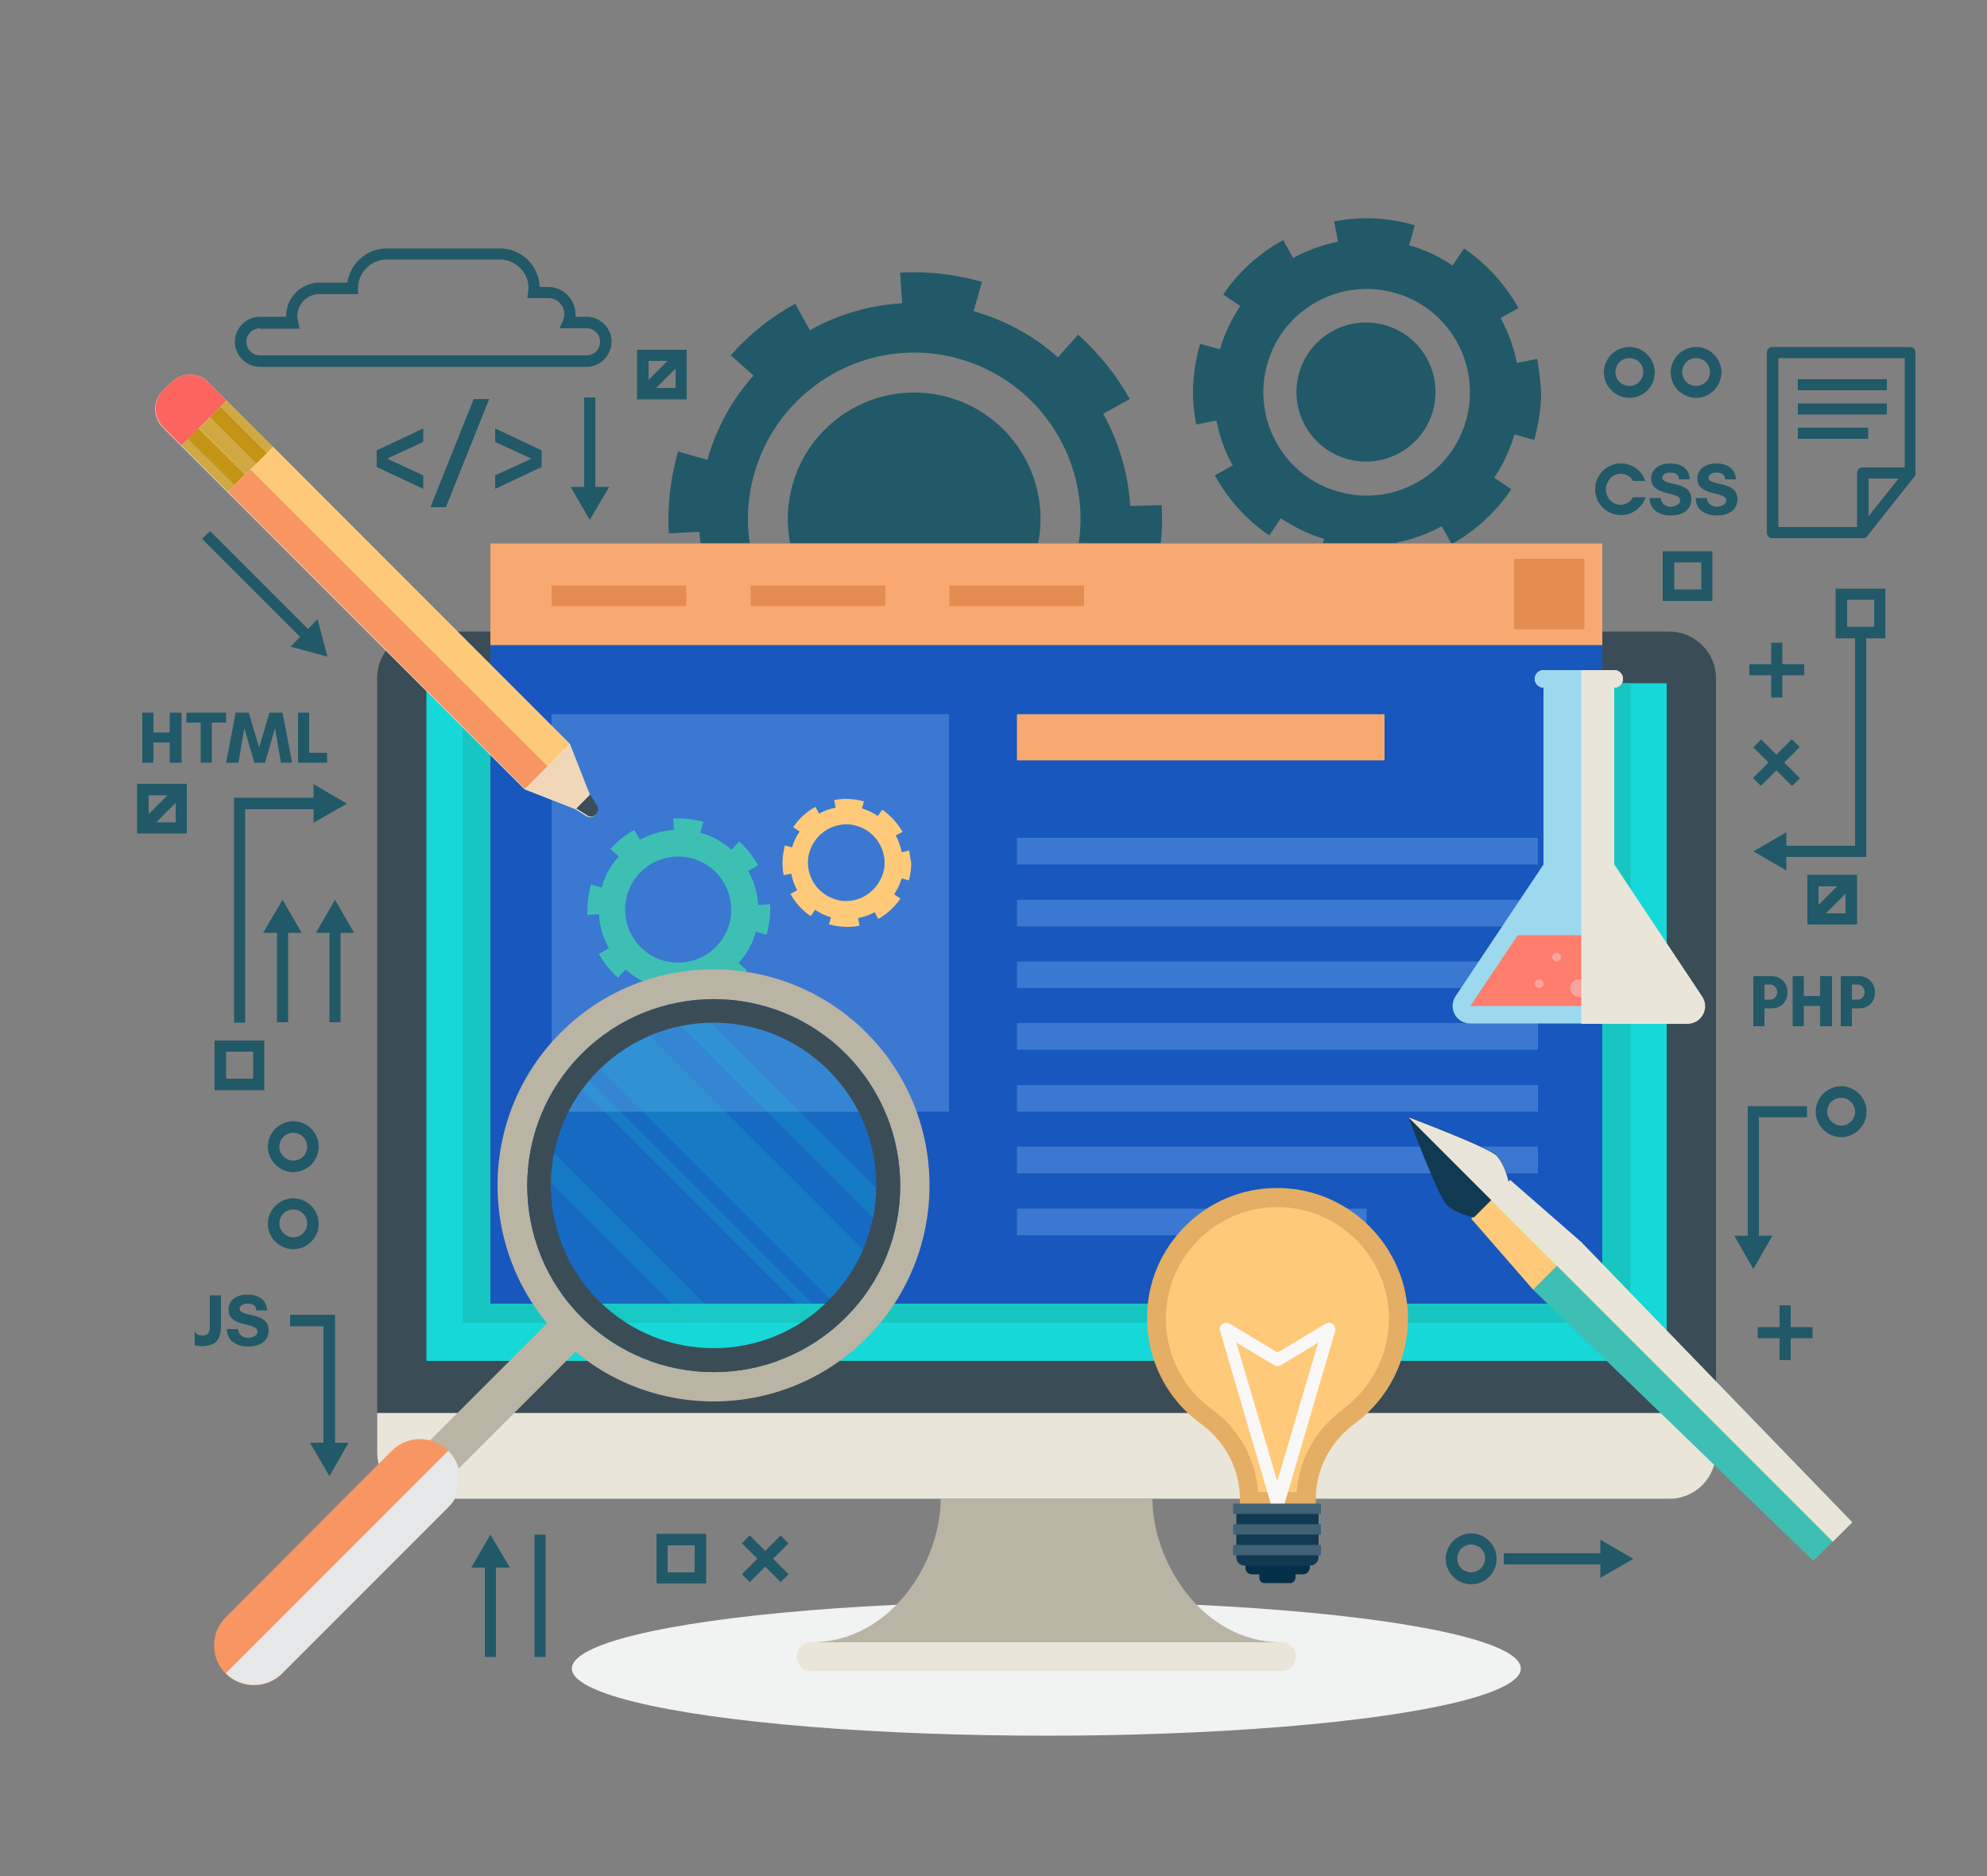
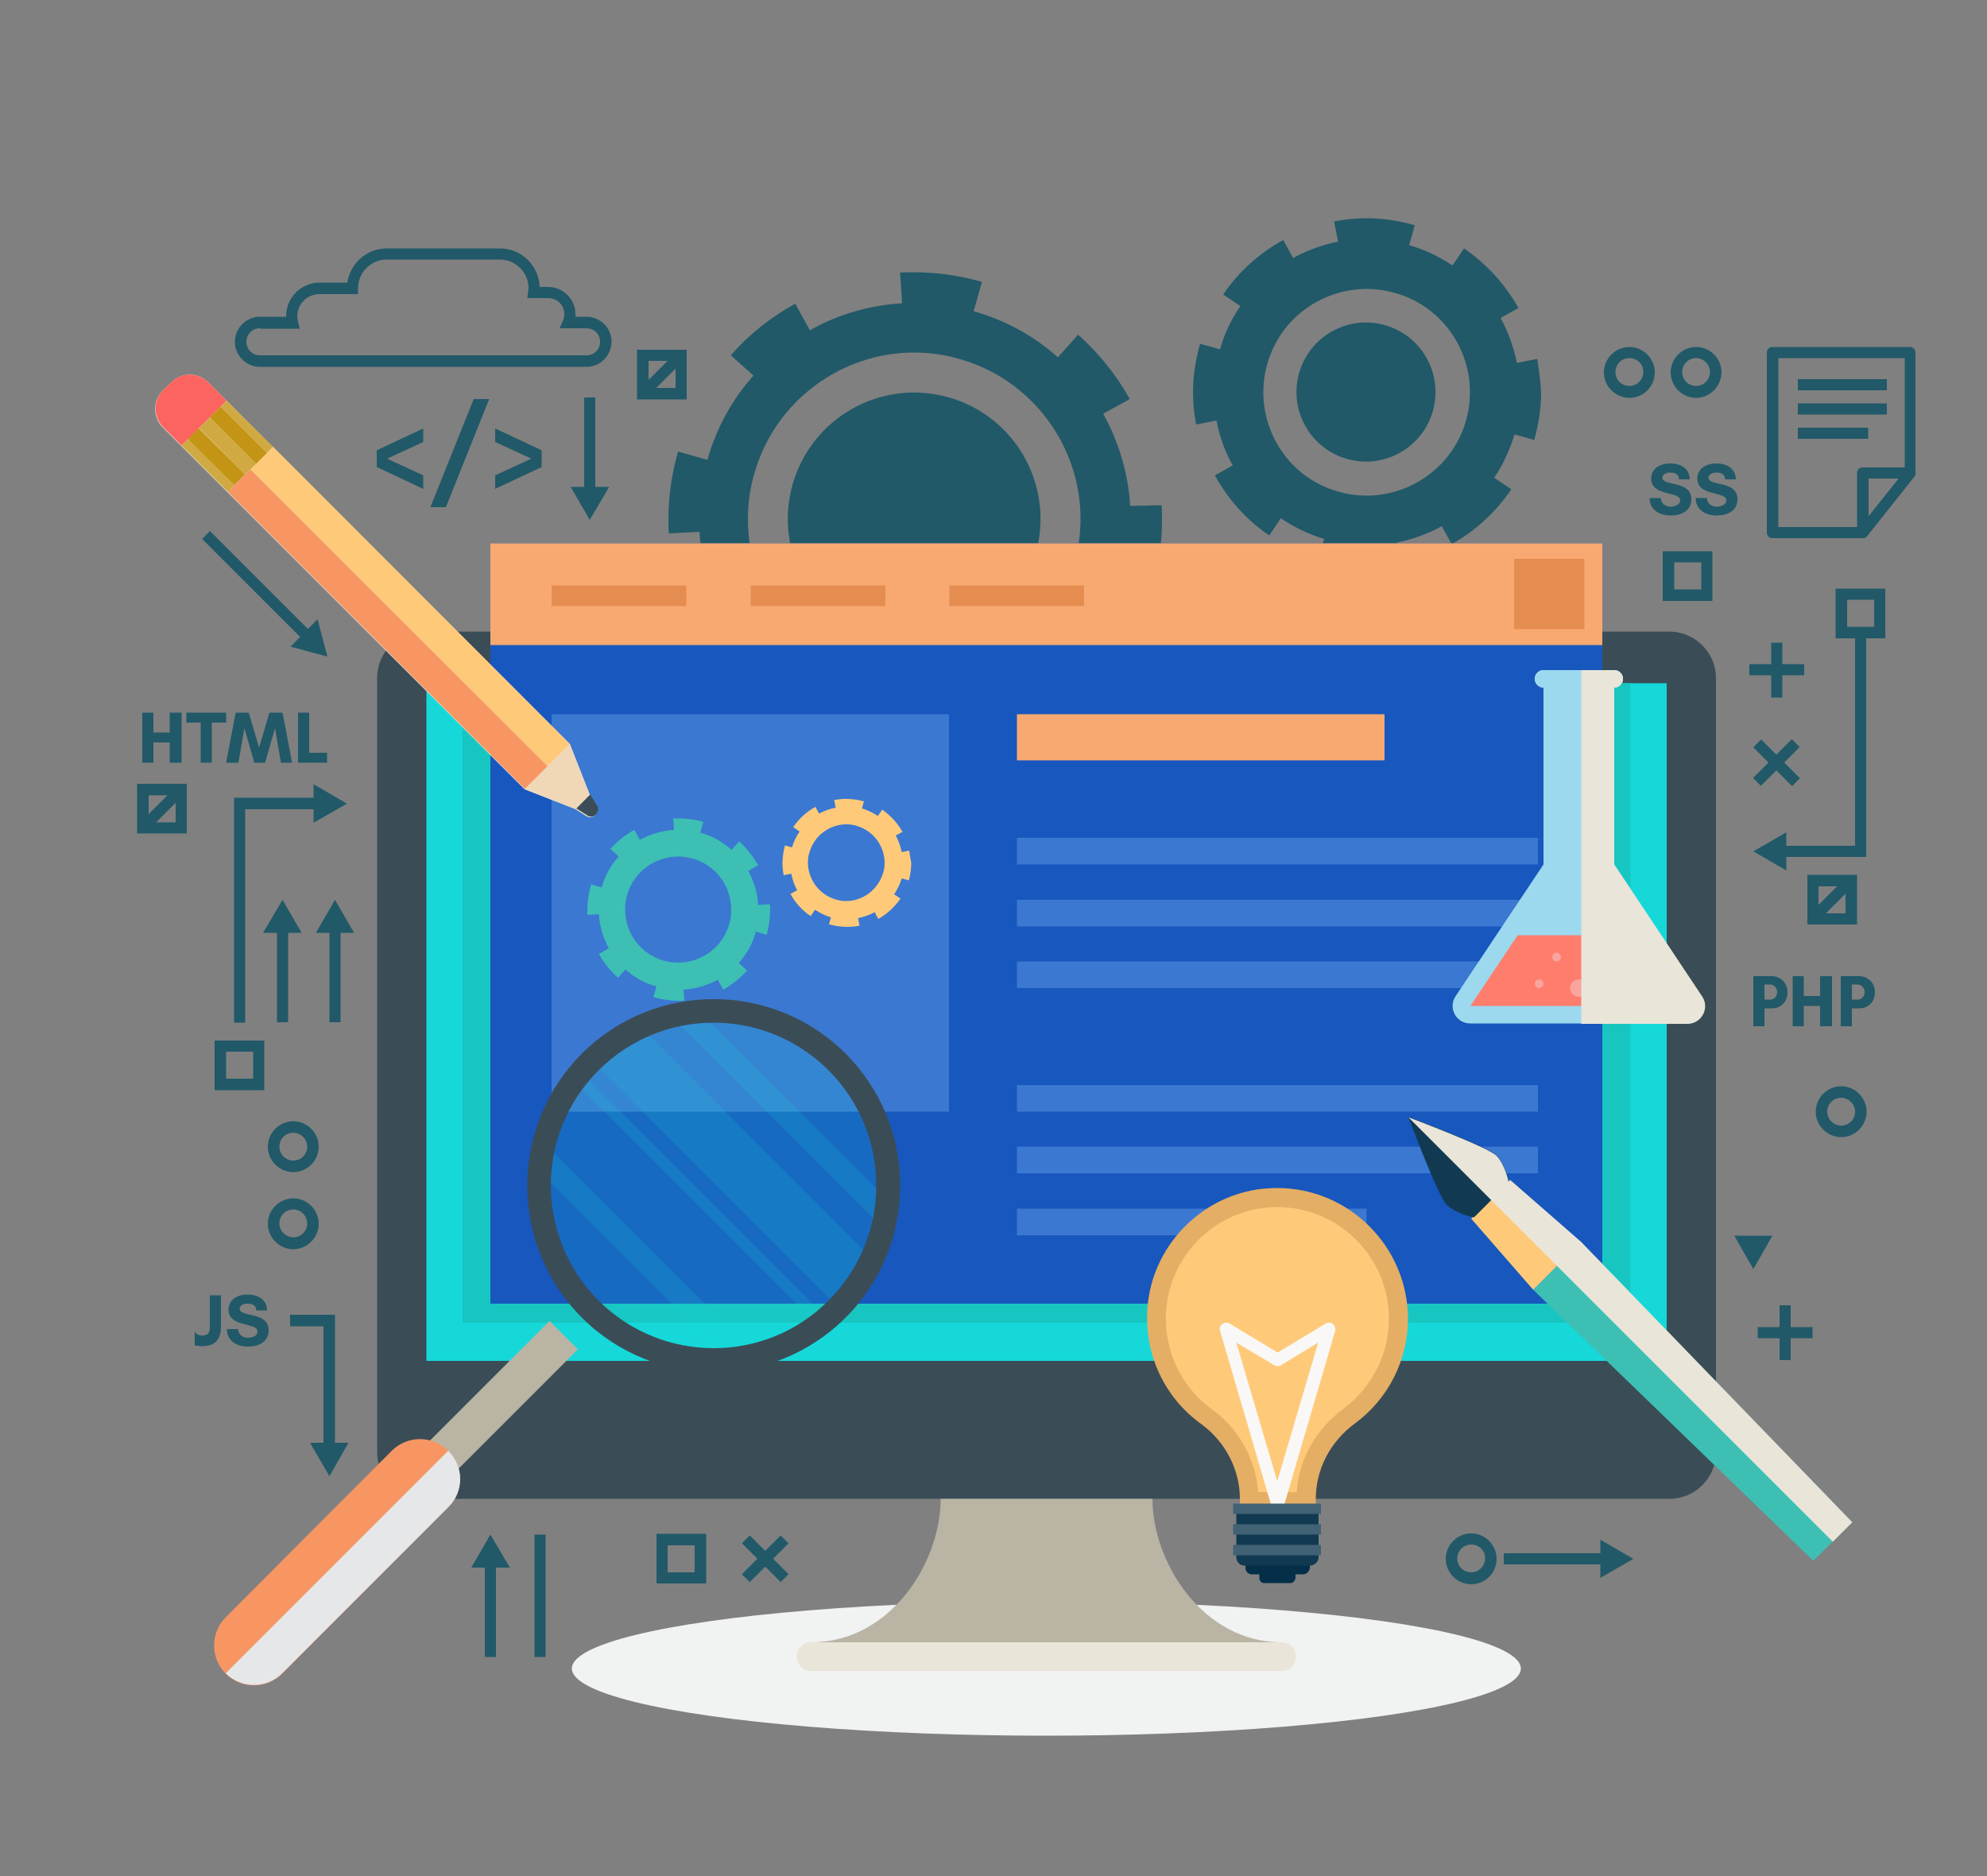
<svg xmlns="http://www.w3.org/2000/svg" version="1.1" x="0px" y="0px" viewBox="0 0 500 472" style="enable-background:new 0 0 500 472;" xml:space="preserve">
  <rect x="0" y="0" width="500" height="472" fill="#808080" stroke="none" />
  <style type="text/css">
	.st0{fill-rule:evenodd;clip-rule:evenodd;fill:#215968;}
	.st1{fill:#F1F2F2;}
	.st2{fill:#3A4D57;}
	.st3{fill:#E9E5D9;}
	.st4{fill:#16D8D8;}
	.st5{fill:#17C6C1;}
	.st6{fill:#BAB4A4;}
	.st7{fill:#215968;}
	.st8{fill:#1857BD;}
	.st9{fill:#F8A971;}
	.st10{fill:#3B78D1;}
	.st11{fill-rule:evenodd;clip-rule:evenodd;fill:#3EBFB4;}
	.st12{fill-rule:evenodd;clip-rule:evenodd;fill:#113A52;}
	.st13{fill-rule:evenodd;clip-rule:evenodd;fill:#FECA7A;}
	.st14{fill:#E58D51;}
	.st15{opacity:0.15;fill:#16D8D8;}
	.st16{fill:#F79663;}
	.st17{fill:#E6E7E8;}
	.st18{fill-rule:evenodd;clip-rule:evenodd;fill:#E9E5D9;}
	.st19{fill:#FECA7A;}
	.st20{fill:#E5AE65;}
	.st21{fill:#042F48;}
	.st22{fill:#F9F8F7;}
	.st23{fill:#113A52;}
	.st24{fill:#416175;}
	.st25{fill:#EEE2D2;}
	.st26{fill:#FC6460;}
	.st27{fill:#D0A943;}
	.st28{fill:#C49414;}
	.st29{fill:#3B4D57;}
	.st30{fill:#EFD7B8;}
	.st31{fill:#9CD9EF;}
	.st32{fill:none;}
	.st33{fill:#EEEEEE;}
	.st34{fill:#FF7D6C;}
	.st35{fill:#F9A49D;}
</style>
  <g id="BACKGROUND">
</g>
  <g id="OBJECTS">
    <g>
      <g>
        <path class="st0" d="M284.4,127.3c-0.5-8.2-2.9-16.2-6.8-23.2l6.7-3.7c-3.4-6.1-7.8-11.5-13-16.2l-5.1,5.7     c-5.9-5.3-13.1-9.3-21.2-11.6l2.1-7.4l-0.1,0c-5.6-1.6-11.3-2.4-16.9-2.4c-1.2,0-2.4,0-3.6,0.1l0.5,7.7     c-8.2,0.5-16.2,2.8-23.2,6.8l-3.7-6.7c-6.1,3.4-11.6,7.7-16.2,13l5.7,5.1c-5.3,5.9-9.3,13.1-11.6,21.2l-7.4-2.1l0,0.1     c-1.6,5.6-2.4,11.3-2.4,16.9c0,1.2,0,2.4,0.1,3.6l7.7-0.4c0.5,8.2,2.8,16.2,6.8,23.2l-6.7,3.7c3.4,6.1,7.7,11.6,13,16.2l5.1-5.7     c5.9,5.3,13.1,9.3,21.2,11.7l-2.1,7.4l0.2,0.1c5.6,1.6,11.3,2.4,16.9,2.4c1.3,0,2.5,0,3.7-0.1l-0.5-7.7     c8.2-0.5,16.2-2.9,23.2-6.8l3.7,6.7c6-3.4,11.5-7.8,16.2-13l-5.7-5.1c5.3-5.9,9.3-13.1,11.6-21.2l7.4,2.1l0,0     c1.6-5.6,2.4-11.3,2.4-16.9c0-1.2,0-2.5-0.1-3.7L284.4,127.3z M216.6,178.2L216.6,178.2l0.4-1.3L216.6,178.2z M270.3,141.9     c-5.2,18.4-22,30.5-40.2,30.5c-3.8,0-7.6-0.5-11.4-1.6c-18.4-5.2-30.5-22-30.5-40.2c0-3.8,0.5-7.6,1.6-11.4     c5.2-18.4,22-30.5,40.2-30.5c3.8,0,7.6,0.5,11.4,1.6c18.4,5.2,30.5,22,30.5,40.2C271.9,134.3,271.4,138.1,270.3,141.9z" />
        <ellipse transform="matrix(0.272 -0.962 0.962 0.272 41.811 316.387)" class="st0" cx="230.1" cy="130.6" rx="31.8" ry="31.8" />
        <path class="st0" d="M386.8,90.3l-5.1,1c-0.8-4-2.2-7.8-4.1-11.3l4.5-2.5c-3.3-5.9-8-11.1-13.7-15l-2.9,4.3     c-3.3-2.2-6.9-4-10.9-5.1l1.4-5l-0.2-0.1c-4-1.1-8-1.7-11.9-1.7c-2.8,0-5.5,0.3-8.2,0.8l1,5.1c-4,0.8-7.8,2.2-11.3,4.1l-2.5-4.5     c-6,3.3-11.2,7.9-15.1,13.7l4.3,2.9c-2.2,3.3-4,6.9-5.1,10.9l-5-1.4l-0.1,0.3c-1.1,4-1.7,8-1.7,11.9c0,2.7,0.3,5.5,0.8,8.1l5.1-1     c0.8,4,2.1,7.8,4.1,11.3l-4.5,2.5h0c3.3,6,7.9,11.2,13.7,15.1l2.9-4.3c3.3,2.2,6.9,4,10.9,5.2l-1.5,5h0l0.5,0.1     c4,1.1,8,1.7,11.9,1.7c2.9,0,5.7-0.3,8.4-0.8l-1-5.1c4-0.8,7.8-2.2,11.3-4.1l2.5,4.5c5.9-3.3,11.1-8,15-13.8l-4.3-2.9     c2.2-3.3,3.9-6.9,5.1-10.9l5,1.4l0-0.1c1.1-4,1.7-8,1.7-11.9C387.6,95.8,387.3,93,386.8,90.3z M343.9,124.7c-2.3,0-4.7-0.3-7.1-1     c-11.5-3.2-18.9-13.7-18.9-25c0-2.3,0.3-4.7,1-7.1c3.2-11.5,13.7-18.9,25-18.9c2.3,0,4.7,0.3,7.1,1c11.5,3.2,18.9,13.7,18.9,25     c0,2.3-0.3,4.7-1,7.1C365.7,117.2,355.2,124.7,343.9,124.7z" />
        <polygon class="st0" points="382.1,77.5 382.1,77.5 382.1,77.5    " />
        <ellipse transform="matrix(0.272 -0.962 0.962 0.272 155.337 402.651)" class="st0" cx="343.9" cy="98.6" rx="17.5" ry="17.5" />
      </g>
      <ellipse class="st1" cx="263.3" cy="419.8" rx="119.4" ry="16.9" />
      <g>
        <path class="st2" d="M431.8,170.6v194.8c0,6.4-5.2,11.7-11.7,11.7H106.5c-6.4,0-11.6-5.2-11.6-11.7V170.6     c0-6.5,5.2-11.7,11.6-11.7h313.7C426.6,159,431.8,164.2,431.8,170.6z" />
-         <path class="st3" d="M431.8,355.5v9.9c0,6.4-5.2,11.7-11.7,11.7H106.5c-6.4,0-11.6-5.2-11.6-11.7v-9.9H431.8z" />
        <rect x="107.3" y="171.9" class="st4" width="312.1" height="170.5" />
        <rect x="116.4" y="171.9" class="st5" width="293.9" height="160.9" />
        <path class="st3" d="M322.5,413.2H204.1c-2,0-3.6,1.6-3.6,3.6l0,0c0,2,1.6,3.6,3.6,3.6h118.4c2,0,3.6-1.6,3.6-3.6l0,0     C326.1,414.8,324.5,413.2,322.5,413.2z" />
        <path class="st6" d="M290,377.1h-53.3c0,16-12.6,36.1-32.6,36.1h118.4C302.6,413.2,290,393,290,377.1z" />
      </g>
      <g>
        <path class="st7" d="M444,258.2h-2.8v-12.6h2.1h0.7h1.9c2,0,3.9,1.6,3.9,4c0,2.6-1.8,4.1-3.9,4.1H444V258.2z M444,247.8v3.7h1.5     c0.8,0,1.7-0.7,1.7-1.9c0-1.1-0.9-1.9-1.7-1.9H444z" />
        <path class="st7" d="M461,245.6v12.6h-3v-5.1h-4.1v5.1h-2.8v-12.6h2.8v5h4.1v-5H461z" />
        <path class="st7" d="M466,258.2h-2.8v-12.6h2.1h0.7h1.9c2,0,3.9,1.6,3.9,4c0,2.6-1.8,4.1-3.9,4.1H466V258.2z M466,247.8v3.7h1.5     c0.8,0,1.7-0.7,1.7-1.9c0-1.1-0.9-1.9-1.7-1.9H466z" />
      </g>
      <g>
        <path class="st7" d="M52.8,333.5v-7.6h2.8v7.9c0,3.6-1.8,4.9-4.8,4.9c-0.6,0-1.2-0.1-1.8-0.2v-3.4h0.1c0.3,0.6,0.9,0.9,1.7,0.9     C52.8,336,52.8,334.8,52.8,333.5z" />
        <path class="st7" d="M64.8,335c0-2.4-7.3-0.9-7.3-5.5c0-2.6,2.4-3.8,4.7-3.8c2.6,0,4.9,1.1,5,4h-2.7c-0.1-1.3-0.9-1.7-2.3-1.7     c-0.8,0-1.9,0.4-1.9,1.3c0,2.2,7.3,0.6,7.3,5.4c0,3-2.6,4.1-5.2,4.1c-2.8,0-5.3-1.4-5.3-4.4h2.8c0.1,1.5,1.3,2.2,2.6,2.2     C63.4,336.5,64.8,336.2,64.8,335z" />
      </g>
      <g>
-         <path class="st7" d="M414.1,125.1c-0.9,2.6-3.3,4.5-6.2,4.5c-3.6,0-6.5-2.9-6.5-6.5c0-3.6,2.9-6.5,6.5-6.5c2.9,0,5.3,1.9,6.1,4.4     h-3.1c-0.5-1.1-1.8-1.8-3.1-1.8c-2,0-3.7,1.8-3.7,3.9c0,2.1,1.6,3.9,3.7,3.9c1.3,0,2.6-0.8,3.1-1.9H414.1z" />
        <path class="st7" d="M422.8,125.9c0-2.4-7.3-0.9-7.3-5.5c0-2.6,2.4-3.8,4.7-3.8c2.6,0,4.9,1.1,5,4h-2.7c-0.1-1.3-0.9-1.7-2.3-1.7     c-0.8,0-1.9,0.4-1.9,1.3c0,2.2,7.3,0.6,7.3,5.4c0,3-2.6,4.1-5.2,4.1c-2.8,0-5.3-1.4-5.3-4.4h2.8c0.1,1.5,1.3,2.2,2.6,2.2     C421.4,127.4,422.8,127,422.8,125.9z" />
        <path class="st7" d="M434.4,125.9c0-2.4-7.3-0.9-7.3-5.5c0-2.6,2.4-3.8,4.7-3.8c2.6,0,4.9,1.1,5,4h-2.7c-0.1-1.3-0.9-1.7-2.3-1.7     c-0.8,0-1.9,0.4-1.9,1.3c0,2.2,7.3,0.6,7.3,5.4c0,3-2.6,4.1-5.2,4.1c-2.8,0-5.3-1.4-5.3-4.4h2.8c0.1,1.5,1.3,2.2,2.6,2.2     C433.1,127.4,434.4,127,434.4,125.9z" />
      </g>
      <g>
        <path class="st7" d="M94.8,117.5v-4.2l11.7-5.5v3.4l-9.1,4.2l9.1,4.2v3.4L94.8,117.5z" />
        <path class="st7" d="M119.2,100.4h3.9l-10.9,27.2h-3.9L119.2,100.4z" />
        <path class="st7" d="M124.6,123v-3.4l9.1-4.2l-9.1-4.2v-3.4l11.7,5.5v4.2L124.6,123z" />
      </g>
      <g>
        <path class="st7" d="M45.7,179.3v12.6h-3v-5.1h-4.1v5.1h-2.8v-12.6h2.8v5h4.1v-5H45.7z" />
        <path class="st7" d="M53.3,191.9h-2.8v-10.1h-3.6v-2.5h10v2.5h-3.6V191.9z" />
        <path class="st7" d="M70.7,191.9l-1.5-8.7l-2.5,8.7h-2.7l-2.5-8.7l-1.5,8.7h-3.1l2.4-12.6h3.3l2.6,8.8l2.6-8.8h3.3l2.4,12.6H70.7     z" />
        <path class="st7" d="M75,179.3h2.8v10.1h4.5v2.5H75V179.3z" />
      </g>
      <g>
        <g>
          <g>
            <path class="st7" d="M468.8,135.4H446c-0.8,0-1.4-0.6-1.4-1.4V88.7c0-0.8,0.6-1.4,1.4-1.4h34.6c0.8,0,1.4,0.6,1.4,1.4V119       c0,0.3-0.1,0.6-0.3,0.9l-11.9,15C469.6,135.2,469.2,135.4,468.8,135.4z M447.5,132.6h20.6l11.2-14.1V90.1h-31.8V132.6z" />
          </g>
          <g>
            <path class="st7" d="M468.8,135.4c-0.2,0-0.3,0-0.5-0.1c-0.6-0.2-1-0.7-1-1.3v-15c0-0.8,0.6-1.4,1.4-1.4h11.9       c0.5,0,1,0.3,1.3,0.8c0.2,0.5,0.2,1.1-0.2,1.5l-11.9,15C469.6,135.2,469.2,135.4,468.8,135.4z M470.2,120.4v9.5l7.6-9.5H470.2z       " />
          </g>
        </g>
        <g>
          <rect x="452.4" y="95.4" class="st7" width="22.4" height="2.8" />
        </g>
        <g>
          <rect x="452.4" y="101.5" class="st7" width="22.4" height="2.8" />
        </g>
        <g>
          <rect x="452.4" y="107.6" class="st7" width="17.7" height="2.8" />
        </g>
      </g>
      <g>
        <rect x="123.4" y="136.7" class="st8" width="279.8" height="191.3" />
        <rect x="123.4" y="136.7" class="st9" width="279.8" height="25.6" />
        <rect x="138.8" y="179.7" class="st10" width="100" height="100" />
        <g>
          <g>
            <path class="st11" d="M190.8,227.7c-0.2-3.1-1.1-6-2.5-8.6l2.5-1.4c-1.3-2.2-2.9-4.3-4.8-6l-1.9,2.1c-2.2-1.9-4.8-3.5-7.9-4.3       l0.8-2.7l0,0c-2.1-0.6-4.2-0.9-6.3-0.9c-0.5,0-0.9,0-1.3,0l0.2,2.9c-3.1,0.2-6,1.1-8.6,2.5l-1.4-2.5c-2.2,1.2-4.3,2.9-6,4.8       l2.1,1.9c-2,2.2-3.5,4.8-4.3,7.8l-2.7-0.8l0,0.1c-0.6,2.1-0.9,4.2-0.9,6.3c0,0.4,0,0.9,0,1.3l2.9-0.2c0.2,3.1,1.1,6,2.5,8.6       l-2.5,1.4c1.2,2.2,2.9,4.3,4.8,6l1.9-2.1c2.2,2,4.8,3.5,7.8,4.3l-0.8,2.7l0.1,0c2.1,0.6,4.2,0.9,6.3,0.9c0.5,0,0.9,0,1.4,0       l-0.2-2.8c3.1-0.2,6-1.1,8.6-2.5l1.4,2.5c2.2-1.3,4.3-2.9,6-4.8l-2.1-1.9c1.9-2.2,3.5-4.8,4.3-7.9l2.7,0.8l0,0       c0.6-2.1,0.9-4.2,0.9-6.3c0-0.5,0-0.9,0-1.4L190.8,227.7z M165.7,246.5L165.7,246.5l0.1-0.5L165.7,246.5z M183.5,232.5       c-1.7,5.9-7,9.7-12.9,9.7c-1.2,0-2.4-0.2-3.6-0.5c-5.9-1.7-9.7-7-9.7-12.9c0-1.2,0.2-2.4,0.5-3.6c1.7-5.9,7-9.7,12.9-9.7       c1.2,0,2.4,0.2,3.6,0.5c5.9,1.7,9.7,7,9.7,12.9C184,230.1,183.9,231.3,183.5,232.5z" />
            <polygon class="st12" points="227,209.2 227,209.2 227,209.2      " />
            <path class="st13" d="M228.8,214l-1.9,0.4c-0.3-1.5-0.8-2.9-1.5-4.2l1.7-0.9c-1.2-2.2-3-4.1-5.1-5.6l-1.1,1.6       c-1.2-0.8-2.6-1.5-4-1.9l0.5-1.8l-0.1,0c-1.5-0.4-3-0.6-4.4-0.6c-1,0-2,0.1-3,0.3l0.4,1.9c-1.5,0.3-2.9,0.8-4.2,1.5l-0.9-1.7       c-2.2,1.2-4.1,2.9-5.6,5.1l1.6,1.1c-0.8,1.2-1.5,2.6-1.9,4l-1.8-0.5l0,0.1c-0.4,1.5-0.6,3-0.6,4.4c0,1,0.1,2,0.3,3l1.9-0.4       c0.3,1.5,0.8,2.9,1.5,4.2l-1.7,0.9h0c1.2,2.2,2.9,4.1,5.1,5.6l1.1-1.6c1.2,0.8,2.6,1.5,4,1.9l-0.5,1.8h0l0.2,0       c1.5,0.4,3,0.6,4.4,0.6c1.1,0,2.1-0.1,3.1-0.3l-0.4-1.9c1.5-0.3,2.9-0.8,4.2-1.5l0.9,1.7c2.2-1.2,4.1-3,5.6-5.1l-1.6-1.1       c0.8-1.2,1.5-2.6,1.9-4l1.8,0.5l0,0c0.4-1.5,0.6-3,0.6-4.4C229.1,216,228.9,215,228.8,214z M212.9,226.7       c-0.9,0-1.7-0.1-2.6-0.4c-4.2-1.2-7-5.1-7-9.3c0-0.9,0.1-1.7,0.4-2.6c1.2-4.2,5.1-7,9.3-7c0.9,0,1.7,0.1,2.6,0.4       c4.2,1.2,7,5.1,7,9.3c0,0.9-0.1,1.7-0.4,2.6C220.9,223.9,217.1,226.7,212.9,226.7z" />
          </g>
        </g>
        <g>
          <rect x="255.9" y="210.8" class="st10" width="131.1" height="6.7" />
          <rect x="255.9" y="304.1" class="st10" width="88" height="6.7" />
          <rect x="255.9" y="288.5" class="st10" width="131.1" height="6.7" />
          <rect x="255.9" y="273" class="st10" width="131.1" height="6.7" />
-           <rect x="255.9" y="257.4" class="st10" width="131.1" height="6.7" />
          <rect x="255.9" y="241.9" class="st10" width="131.1" height="6.7" />
          <rect x="255.9" y="226.4" class="st10" width="131.1" height="6.7" />
        </g>
        <rect x="255.9" y="179.7" class="st9" width="92.5" height="11.6" />
        <rect x="138.8" y="147.3" class="st14" width="33.9" height="5.2" />
        <rect x="188.9" y="147.3" class="st14" width="33.9" height="5.2" />
        <rect x="238.9" y="147.3" class="st14" width="33.9" height="5.2" />
        <rect x="381" y="140.6" class="st14" width="17.7" height="17.7" />
      </g>
      <g>
        <path class="st15" d="M150.6,327.2c-16-16-16-41.9,0-57.9s41.9-16,57.9,0c16,16,16,41.9,0,57.9     C192.6,343.2,166.6,343.2,150.6,327.2z" />
        <g>
          <rect x="98.2" y="349" transform="matrix(0.707 -0.707 0.707 0.707 -214.092 191.235)" class="st6" width="51.2" height="10.1" />
        </g>
-         <path class="st6" d="M141.1,336.7c-21.2-21.2-21.2-55.7,0-76.9c21.2-21.2,55.7-21.2,76.9,0c21.2,21.2,21.2,55.7,0,76.9     C196.8,357.9,162.3,357.9,141.1,336.7z M212.8,265.1c-18.3-18.3-48.1-18.3-66.4,0c-18.3,18.3-18.3,48.1,0,66.4     c18.3,18.3,48.1,18.3,66.4,0C231.1,313.2,231.1,283.4,212.8,265.1z" />
        <path class="st2" d="M212.8,265.1c-18.3-18.3-48.1-18.3-66.4,0c-18.3,18.3-18.3,48.1,0,66.4c18.3,18.3,48.1,18.3,66.4,0     C231.1,313.2,231.1,283.4,212.8,265.1z M150.6,327.2c-16-16-16-41.9,0-57.9c16-16,41.9-16,57.9,0c16,16,16,41.9,0,57.9     C192.6,343.2,166.6,343.2,150.6,327.2z" />
        <g>
          <path class="st16" d="M56.8,421.1c-3.9-3.9-3.9-10.3,0-14.2L98.6,365c3.9-3.9,10.3-3.9,14.2,0c3.9,3.9,3.9,10.3,0,14.2L71,421.1      C67.1,425,60.7,425,56.8,421.1z" />
        </g>
        <path class="st17" d="M112.8,365L112.8,365l-56,56l0,0c3.9,3.9,10.3,3.9,14.2,0l41.8-41.8C116.8,375.3,116.8,369,112.8,365z" />
        <path class="st15" d="M217.2,314.4l-53.7-53.7c-4.7,2-8.9,4.9-12.5,8.3l57.8,57.8C212.4,323.2,215.2,319,217.2,314.4z M220.5,299     l-41.6-41.6c-2.5,0-5,0.3-7.4,0.8l48.3,48.3C220.2,304,220.4,301.5,220.5,299z M206,329.5l-57.6-57.6c-0.6,0.7-1.2,1.5-1.8,2.3     l57.1,57.1C204.5,330.7,205.3,330.1,206,329.5z M187.7,338.4l-48.3-48.3c-0.5,2.4-0.7,4.9-0.8,7.4l41.6,41.6     C182.8,339.1,185.3,338.9,187.7,338.4z" />
      </g>
      <g>
        <g>
          <polygon class="st11" points="466.1,383 456.3,392.7 385.8,324.5 397.8,312.5     " />
          <polygon class="st13" points="380,296.9 370.2,306.6 385.8,324.5 397.8,312.5     " />
          <path class="st12" d="M379.7,297.5c-0.6-2.9-1.9-5.6-3.1-6.8c-2.2-2.2-22.2-9.7-22.2-9.7s7.4,20,9.7,22.2      c1.1,1.1,3.9,2.5,6.8,3.1" />
        </g>
        <path class="st18" d="M466.1,383l-68.2-70.5L380,296.9l-0.4,0.4c-0.6-2.8-1.9-5.4-3-6.5c-2.2-2.2-22.2-9.7-22.2-9.7l106.8,106.8     L466.1,383z" />
      </g>
      <g>
        <g>
          <g>
            <path class="st19" d="M314.3,377.7v-0.5c0-8.2-4-15.9-10.6-20.7c-9-6.5-13.8-17.5-12.4-28.6c1.7-13.8,12.9-24.8,26.7-26.4       c1.2-0.1,2.3-0.2,3.5-0.2c16.8,0,30.4,13.7,30.4,30.4c0,9.6-4.6,18.8-12.4,24.5c-6.9,5.1-10.9,12.8-10.9,20.9v0.5H314.3z" />
            <path class="st20" d="M321.4,303.7c15.5,0,28.1,12.6,28.1,28.1c0,8.9-4.3,17.3-11.4,22.6c-7,5.2-11.3,12.8-11.8,21h-9.7       c-0.6-8.2-4.8-15.9-11.6-20.8c-8.3-6-12.7-16.1-11.4-26.4c1.6-12.7,11.9-22.9,24.6-24.3C319.3,303.8,320.3,303.7,321.4,303.7        M321.4,298.9c-1.2,0-2.5,0.1-3.7,0.2c-14.9,1.6-27,13.6-28.8,28.4c-1.5,12,3.6,23.8,13.4,30.8c6,4.4,9.7,11.4,9.7,18.8v2.9       h19.1v-2.9c0-7.4,3.6-14.4,9.9-19c8.4-6.2,13.3-16,13.3-26.4C354.2,313.7,339.5,298.9,321.4,298.9L321.4,298.9z" />
          </g>
        </g>
        <g>
          <path class="st21" d="M327.9,396.1h-12.9c-0.9,0-1.6-0.7-1.6-1.6v-10.5h16.2v10.5C329.5,395.3,328.8,396.1,327.9,396.1z" />
        </g>
        <g>
          <path class="st21" d="M324.7,398.3h-6.6c-0.7,0-1.2-0.6-1.2-1.2v-10.9h9.1V397C325.9,397.7,325.4,398.3,324.7,398.3z" />
        </g>
        <g>
          <path class="st22" d="M321.4,379.9L321.4,379.9c-0.7,0-1.3-0.5-1.5-1.1l-12.9-44c-0.2-0.6,0-1.3,0.6-1.7      c0.5-0.4,1.2-0.4,1.8-0.1l12.1,7.3l12.1-7.3c0.6-0.3,1.3-0.3,1.8,0.1c0.5,0.4,0.7,1.1,0.6,1.7l-12.9,44      C322.7,379.5,322.1,379.9,321.4,379.9z M311.1,337.8l10.3,34.9l10.3-34.9l-9.4,5.7c-0.5,0.3-1.1,0.3-1.6,0L311.1,337.8z" />
        </g>
        <g>
          <path class="st23" d="M329.7,393.9h-16.5c-1.2,0-2.1-0.9-2.1-2.1v-13.4h20.7v13.4C331.8,392.9,330.8,393.9,329.7,393.9z" />
        </g>
        <g>
          <rect x="310.3" y="383.5" class="st24" width="22.1" height="2.6" />
        </g>
        <g>
          <rect x="310.3" y="378.3" class="st24" width="22.1" height="2.6" />
        </g>
        <g>
          <rect x="310.3" y="388.7" class="st24" width="22.1" height="2.6" />
        </g>
      </g>
      <g>
        <path class="st25" d="M43.1,96.2c2.6-2.6,6.8-2.6,9.3,0l4.6,4.6l11.7,11.7l74.7,74.7l5,12.8l1.7,2.7c1.1,1.7-0.9,3.7-2.6,2.6     l-2.7-1.7l-12.8-5l-74.7-74.7l-11.7-11.7l-4.6-4.6c-2.6-2.6-2.6-6.8,0-9.4L43.1,96.2z" />
        <path class="st26" d="M52.4,96.2c-2.6-2.6-6.8-2.6-9.3,0l-2,1.9c-2.6,2.6-2.6,6.8,0,9.4l4.6,4.6l1.7-1.7l2.7-2.7l2.7-2.7l2.7-2.7     l1.5-1.5L52.4,96.2z" />
        <polygon class="st27" points="68.7,112.4 57,100.8 55.5,102.3 67.2,114    " />
        <polygon class="st27" points="52.8,105 50.1,107.7 61.7,119.4 63,118.1 64.5,116.7    " />
        <polygon class="st27" points="47.4,110.4 45.7,112.1 57.4,123.8 59,122.1    " />
        <rect x="52.6" y="106.6" transform="matrix(0.707 -0.707 0.707 0.707 -65.253 72.229)" class="st28" width="3.8" height="16.5" />
        <polygon class="st28" points="55.5,102.3 52.8,105 64.5,116.7 67.2,114    " />
        <polygon class="st19" points="68.7,112.4 67.2,114 64.5,116.7 63,118.1 137.8,192.8 143.4,187.2    " />
        <polygon class="st16" points="63,118.1 61.7,119.4 59,122.1 57.4,123.8 132.1,198.5 137.8,192.8    " />
        <path class="st29" d="M150.2,202.6l-1.7-2.7l-3.5,3.5l2.7,1.7C149.3,206.3,151.3,204.3,150.2,202.6z" />
        <polygon class="st30" points="143.4,187.2 137.8,192.8 132.1,198.5 144.9,203.5 148.4,199.9    " />
      </g>
      <g>
        <g>
          <rect x="447.8" y="328.4" class="st7" width="2.8" height="13.8" />
        </g>
        <g>
          <rect x="442.3" y="333.9" class="st7" width="13.8" height="2.8" />
        </g>
      </g>
      <g>
        <g>
          <rect x="440.2" y="190.4" transform="matrix(0.707 -0.707 0.707 0.707 -4.712 372.349)" class="st7" width="13.8" height="2.8" />
        </g>
        <g>
          <rect x="445.7" y="185" transform="matrix(0.707 -0.707 0.707 0.707 -4.713 372.346)" class="st7" width="2.8" height="13.8" />
        </g>
      </g>
      <g>
        <g>
          <rect x="185.7" y="390.8" transform="matrix(0.707 -0.707 0.707 0.707 -220.9 251.078)" class="st7" width="13.8" height="2.8" />
        </g>
        <g>
          <rect x="191.2" y="385.3" transform="matrix(0.707 -0.707 0.707 0.707 -220.895 251.063)" class="st7" width="2.8" height="13.8" />
        </g>
      </g>
      <g>
        <g>
          <rect x="445.7" y="161.7" class="st7" width="2.8" height="13.8" />
        </g>
        <g>
          <rect x="440.2" y="167.1" class="st7" width="13.8" height="2.8" />
        </g>
      </g>
      <g>
        <polygon class="st7" points="469.6,215.6 448.1,215.6 448.1,212.8 466.8,212.8 466.8,159 469.6,159    " />
        <g>
          <polygon class="st7" points="449.5,209.4 441.2,214.2 449.5,219     " />
        </g>
      </g>
      <g>
        <polygon class="st7" points="61.7,257.3 58.9,257.3 58.9,200.7 80.3,200.7 80.3,203.6 61.7,203.6    " />
        <g>
          <polygon class="st7" points="78.9,207 87.3,202.2 78.9,197.3     " />
        </g>
      </g>
      <g>
        <path class="st7" d="M430.9,151.2h-12.5v-12.5h12.5V151.2z M421.3,148.3h6.8v-6.8h-6.8V148.3z" />
      </g>
      <g>
        <path class="st7" d="M66.5,274.3H54v-12.5h12.5V274.3z M56.9,271.4h6.8v-6.8h-6.8V271.4z" />
      </g>
      <g>
        <path class="st7" d="M177.7,398.4h-12.5v-12.5h12.5V398.4z M168,395.6h6.8v-6.8H168V395.6z" />
      </g>
      <g>
        <path class="st7" d="M474.4,160.6h-12.5v-12.5h12.5V160.6z M464.8,157.7h6.8v-6.8h-6.8V157.7z" />
      </g>
      <g>
        <path class="st7" d="M410,100.1c-3.5,0-6.4-2.9-6.4-6.4c0-3.5,2.9-6.4,6.4-6.4c3.5,0,6.4,2.9,6.4,6.4     C416.4,97.2,413.6,100.1,410,100.1z M410,90.1c-2,0-3.5,1.6-3.5,3.5c0,2,1.6,3.5,3.5,3.5c2,0,3.5-1.6,3.5-3.5     C413.6,91.7,412,90.1,410,90.1z" />
      </g>
      <g>
        <path class="st7" d="M426.8,100.1c-3.5,0-6.4-2.9-6.4-6.4c0-3.5,2.9-6.4,6.4-6.4c3.5,0,6.4,2.9,6.4,6.4     C433.1,97.2,430.3,100.1,426.8,100.1z M426.8,90.1c-2,0-3.5,1.6-3.5,3.5c0,2,1.6,3.5,3.5,3.5c2,0,3.5-1.6,3.5-3.5     C430.3,91.7,428.7,90.1,426.8,90.1z" />
      </g>
      <g>
        <path class="st7" d="M73.8,294.9c-3.5,0-6.4-2.9-6.4-6.4c0-3.5,2.9-6.4,6.4-6.4c3.5,0,6.4,2.9,6.4,6.4     C80.2,292,77.3,294.9,73.8,294.9z M73.8,285c-2,0-3.5,1.6-3.5,3.5s1.6,3.5,3.5,3.5c2,0,3.5-1.6,3.5-3.5S75.7,285,73.8,285z" />
      </g>
      <g>
        <path class="st7" d="M463.3,286.1c-3.5,0-6.4-2.9-6.4-6.4c0-3.5,2.9-6.4,6.4-6.4c3.5,0,6.4,2.9,6.4,6.4     C469.7,283.2,466.8,286.1,463.3,286.1z M463.3,276.2c-2,0-3.5,1.6-3.5,3.5s1.6,3.5,3.5,3.5c2,0,3.5-1.6,3.5-3.5     S465.2,276.2,463.3,276.2z" />
      </g>
      <g>
        <path class="st7" d="M370.2,398.6c-3.5,0-6.4-2.9-6.4-6.4c0-3.5,2.9-6.4,6.4-6.4c3.5,0,6.4,2.9,6.4,6.4     C376.6,395.7,373.8,398.6,370.2,398.6z M370.2,388.6c-2,0-3.5,1.6-3.5,3.5c0,2,1.6,3.5,3.5,3.5s3.5-1.6,3.5-3.5     C373.8,390.2,372.2,388.6,370.2,388.6z" />
      </g>
      <g>
        <path class="st7" d="M73.8,314.3c-3.5,0-6.4-2.9-6.4-6.4c0-3.5,2.9-6.4,6.4-6.4c3.5,0,6.4,2.9,6.4,6.4     C80.2,311.4,77.3,314.3,73.8,314.3z M73.8,304.3c-2,0-3.5,1.6-3.5,3.5s1.6,3.5,3.5,3.5c2,0,3.5-1.6,3.5-3.5     S75.7,304.3,73.8,304.3z" />
      </g>
      <g>
        <rect x="69.7" y="233.3" class="st7" width="2.8" height="23.9" />
        <g>
          <polygon class="st7" points="75.9,234.7 71.1,226.4 66.2,234.7     " />
        </g>
      </g>
      <g>
        <rect x="82.9" y="233.3" class="st7" width="2.8" height="23.9" />
        <g>
          <polygon class="st7" points="89.1,234.7 84.3,226.4 79.5,234.7     " />
        </g>
      </g>
      <g>
        <rect x="122" y="393" class="st7" width="2.8" height="23.9" />
        <g>
          <polygon class="st7" points="128.3,394.4 123.4,386.1 118.6,394.4     " />
        </g>
      </g>
      <g>
        <rect x="147" y="100" class="st7" width="2.8" height="23.9" />
        <g>
          <polygon class="st7" points="143.6,122.5 148.4,130.8 153.3,122.5     " />
        </g>
      </g>
      <g>
        <rect x="134.5" y="386.1" class="st7" width="2.8" height="30.8" />
      </g>
      <g>
-         <polygon class="st7" points="442.6,312.3 439.8,312.3 439.8,278.3 454.7,278.3 454.7,281.1 442.6,281.1    " />
        <g>
          <polygon class="st7" points="436.4,310.9 441.2,319.3 446,310.9     " />
        </g>
      </g>
      <g>
        <rect x="63.3" y="129.3" transform="matrix(0.707 -0.707 0.707 0.707 -85.303 88.936)" class="st7" width="2.8" height="36.2" />
        <g>
          <polygon class="st7" points="73.1,162.7 82.4,165.2 79.9,155.8     " />
        </g>
      </g>
      <g>
        <rect x="378.4" y="390.8" class="st7" width="25.7" height="2.8" />
        <g>
          <polygon class="st7" points="402.7,397 411,392.2 402.7,387.4     " />
        </g>
      </g>
      <g>
        <path class="st7" d="M147.6,92.3H65.4c-3.4,0-6.3-2.8-6.3-6.3c0-3.4,2.8-6.3,6.3-6.3H72c0-0.1,0-0.1,0-0.2c0-4.6,3.8-8.4,8.4-8.4     h7c0.7-4.8,4.9-8.6,9.9-8.6h28.5c5.4,0,9.8,4.3,10,9.7h2.2c3.7,0,6.8,3.1,6.8,6.8c0,0.2,0,0.5,0,0.7h2.8c3.4,0,6.3,2.8,6.3,6.3     C153.8,89.5,151,92.3,147.6,92.3z M65.4,82.6c-1.9,0-3.4,1.5-3.4,3.4c0,1.9,1.5,3.4,3.4,3.4h82.2c1.9,0,3.4-1.5,3.4-3.4     c0-1.9-1.5-3.4-3.4-3.4h-6.8l0.9-2c0.2-0.5,0.3-1,0.3-1.6c0-2.2-1.8-4-4-4h-5.3l0.2-1.6c0-0.3,0.1-0.6,0.1-0.9     c0-3.9-3.2-7.2-7.2-7.2H97.3c-3.9,0-7.2,3.2-7.2,7.2V74h-9.7c-3.1,0-5.6,2.5-5.6,5.6c0,0.4,0.1,0.8,0.2,1.3l0.4,1.8H65.4z" />
      </g>
      <g>
        <g>
          <path class="st7" d="M172.8,100.5h-12.5V88h12.5V100.5z M163.2,97.6h6.8v-6.8h-6.8V97.6z" />
        </g>
        <g>
          <rect x="159.8" y="92.8" transform="matrix(0.707 -0.707 0.707 0.707 -17.846 145.411)" class="st7" width="13.6" height="2.8" />
        </g>
      </g>
      <g>
        <g>
          <path class="st7" d="M47,209.7H34.5v-12.5H47V209.7z M37.4,206.9h6.8v-6.8h-6.8V206.9z" />
        </g>
        <g>
          <rect x="33.9" y="202.1" transform="matrix(0.707 -0.707 0.707 0.707 -131.953 88.416)" class="st7" width="13.6" height="2.8" />
        </g>
      </g>
      <g>
        <g>
          <path class="st7" d="M467.3,232.6h-12.5v-12.5h12.5V232.6z M457.6,229.8h6.8V223h-6.8V229.8z" />
        </g>
        <g>
          <rect x="454.2" y="224.9" transform="matrix(0.707 -0.707 0.707 0.707 -25.027 392.305)" class="st7" width="13.6" height="2.8" />
        </g>
      </g>
      <g>
        <polygon class="st7" points="84.3,364.4 81.4,364.4 81.4,333.7 73,333.7 73,330.8 84.3,330.8    " />
        <g>
          <polygon class="st7" points="78,363 82.9,371.4 87.7,363     " />
        </g>
      </g>
      <g>
        <path class="st31" d="M406.2,217.5V173h-17.8v44.5l-22.1,33.1c-2,3,0.1,6.9,3.7,6.9h54.5c3.6,0,5.7-4,3.7-6.9L406.2,217.5z" />
        <path class="st32" d="M406.2,217.5V173h-17.8v44.5l-22.1,33.1c-2,3,0.1,6.9,3.7,6.9h54.5c3.6,0,5.7-4,3.7-6.9L406.2,217.5z" />
        <path class="st33" d="M406.2,168.6h-17.8c-1.2,0-2.2,1-2.2,2.2l0,0c0,1.2,1,2.2,2.2,2.2h17.8c1.2,0,2.2-1,2.2-2.2l0,0     C408.4,169.6,407.4,168.6,406.2,168.6z" />
        <path class="st31" d="M406.2,168.6h-17.8c-1.2,0-2.2,1-2.2,2.2l0,0c0,1.2,1,2.2,2.2,2.2h17.8c1.2,0,2.2-1,2.2-2.2l0,0     C408.4,169.6,407.4,168.6,406.2,168.6z" />
        <polygon class="st34" points="381.9,235.3 370,253.1 424.6,253.1 412.7,235.3    " />
        <circle class="st35" cx="405.1" cy="243.1" r="1.1" />
        <circle class="st35" cx="410.6" cy="246.4" r="2.2" />
        <circle class="st35" cx="387.3" cy="247.5" r="1.1" />
        <circle class="st35" cx="391.7" cy="240.8" r="1.1" />
        <circle class="st35" cx="397.3" cy="248.6" r="2.2" />
        <path class="st3" d="M406.2,217.5V173c1.2,0,2.2-1,2.2-2.2c0-1.2-1-2.2-2.2-2.2h-8.3v89h26.7c3.6,0,5.7-4,3.7-6.9L406.2,217.5z" />
      </g>
    </g>
  </g>
  <g id="Designed_By_Freepik">
</g>
</svg>